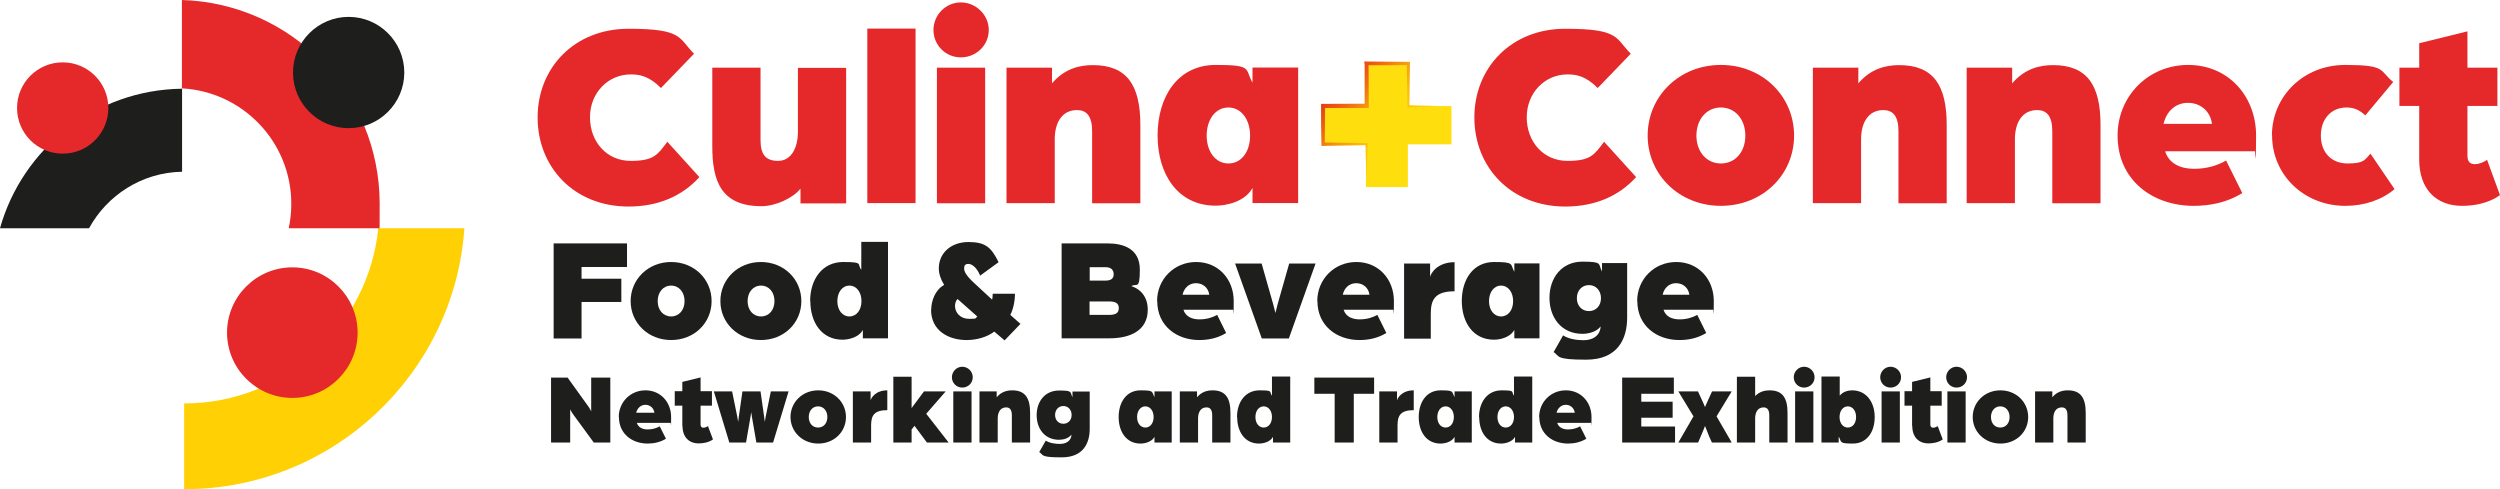
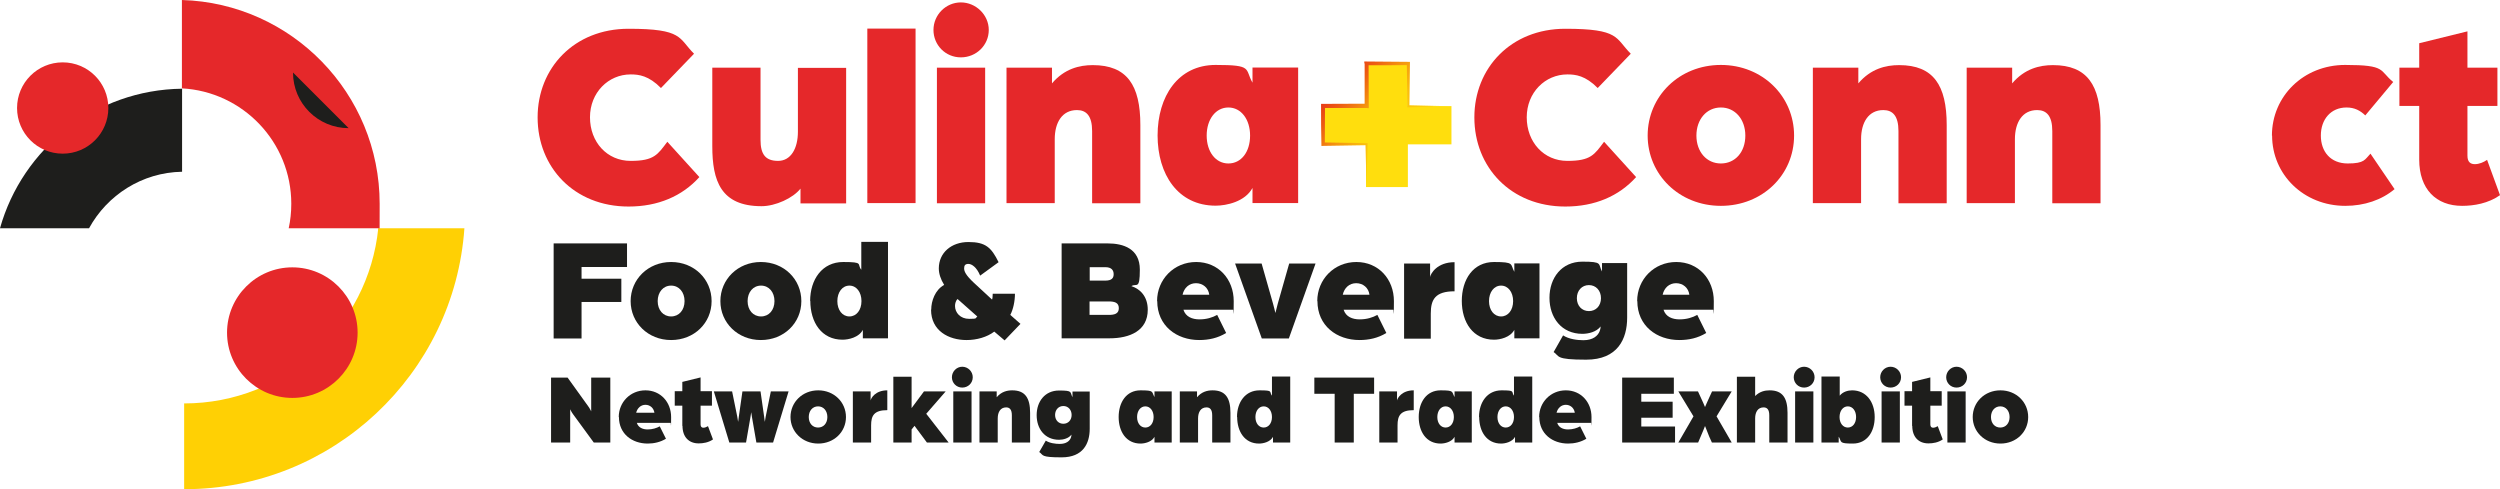
<svg xmlns="http://www.w3.org/2000/svg" id="Layer_1" data-name="Layer 1" version="1.1" viewBox="0 0 1451.3 284">
  <defs>
    <style> .cls-1 { fill: url(#linear-gradient); } .cls-1, .cls-2, .cls-3, .cls-4, .cls-5, .cls-6 { stroke-width: 0px; } .cls-2 { fill: #e5282a; } .cls-3 { fill: none; } .cls-4 { fill: #1e1e1c; } .cls-5 { fill: #ffd004; } .cls-7 { clip-path: url(#clippath); } .cls-6 { fill: #ffde0d; } </style>
    <clipPath id="clippath">
      <path class="cls-3" d="M769.3,61.5h0M792.2,36.7v23.5c0,0-24.1.1-24.1.1h-1.2s0,1.2,0,1.2c0,7.4,0,14.8.2,22.2v1s1,0,1,0l24.6-.4.6,24.2.6-24.8v-.6s-.6,0-.6,0l-24.2-.4c.1-6.7,0-13.4.1-20h24.1c0,.1,1.3.1,1.3.1v-1.3s-.1-23.6-.1-23.6c7.4,0,14.8,0,22.2-.1l.3,23.8v.7s.6,0,.6,0l25.2-.6-24.6-.6.3-24.2v-1s-1,0-1,0c-8.1-.1-16.2-.1-24.3-.2h-1.2s0,1.2,0,1.2Z" />
    </clipPath>
    <linearGradient id="linear-gradient" x1="-185.8" y1="1142.1" x2="-182.4" y2="1142.1" gradientTransform="translate(20839.9 -3164.5) rotate(-90) scale(17.5 -17.5)" gradientUnits="userSpaceOnUse">
      <stop offset="0" stop-color="#ffde0d" />
      <stop offset="0" stop-color="#fdd50d" />
      <stop offset=".3" stop-color="#fabd0e" />
      <stop offset=".5" stop-color="#f49610" />
      <stop offset=".7" stop-color="#ed5f13" />
      <stop offset="1" stop-color="#e31b17" />
      <stop offset="1" stop-color="#e20e18" />
    </linearGradient>
  </defs>
  <polygon class="cls-4" points="321.4 141.3 364 141.3 364 155 337.6 155 337.6 161.8 360.7 161.8 360.7 175.3 337.6 175.3 337.6 196.5 321.4 196.5 321.4 141.3" />
  <path class="cls-4" d="M366.1,174.8c0-12.6,10.1-22.7,23.5-22.7s23.5,10,23.5,22.7-10.1,22.6-23.5,22.6-23.5-10-23.5-22.6M397.4,174.8c0-5.2-3.2-9-7.8-9s-7.8,3.8-7.8,9,3.2,8.9,7.8,8.9,7.8-3.7,7.8-8.9" />
  <path class="cls-4" d="M418.2,174.8c0-12.6,10.1-22.7,23.5-22.7s23.5,10,23.5,22.7-10.1,22.6-23.5,22.6-23.5-10-23.5-22.6M449.6,174.8c0-5.2-3.2-9-7.8-9s-7.8,3.8-7.8,9,3.2,8.9,7.8,8.9,7.8-3.7,7.8-8.9" />
  <path class="cls-4" d="M470.3,174.8c0-12.6,7-22.7,19.2-22.7s7.8,1.2,10.5,4.5v-16.2h15.5v56h-14.6v-4.9c-2.3,4.4-8.3,5.7-11.8,5.7-12.1,0-18.7-10-18.7-22.6M500.1,174.8c0-5.2-2.9-9-7-9s-7,3.8-7,9,2.9,8.9,7,8.9,7-3.7,7-8.9" />
  <path class="cls-4" d="M540.6,179.7c0-4.9,2.2-11.4,7.5-14.3-2.1-3.4-3.1-6.6-3.1-9.6,0-9,7.2-15.3,17.2-15.3s13.3,3.2,17.5,11.7l-10.7,7.8c-2-4.9-4.9-6.8-6.8-6.8s-2.5.9-2.5,2.6.9,3.9,5.6,8.3l10.6,9.8c.2-.3.4-1.7.4-3.4h12.9c0,4.3-1,9.1-2.7,12.3l5.9,5.2-9.2,9.6-6-5.1c-4.2,3.2-10.2,4.9-16.1,4.9-10.4,0-20.6-5.4-20.6-17.6M567.3,183.7l-11.4-10.1c-1,.8-1.5,2.6-1.5,4,0,3.9,3.1,7.5,8.2,7.5s3.4-.4,4.8-1.4" />
  <path class="cls-4" d="M616.3,141.3h26.7c9.2,0,18.7,3.1,18.7,15.2s-1.9,7.7-4.9,9.6c5.3,1.7,9.5,6.2,9.5,13.7,0,12.2-10.4,16.6-22.2,16.6h-27.8v-55.2ZM641.6,162.9c3.7,0,4.9-1.4,4.9-3.7s-1.2-4.1-4.9-4.1h-9v7.8h9ZM643.7,182.8c3.2,0,5.8-.6,5.8-3.9s-2.6-3.9-5.8-3.9h-11.2v7.8h11.2Z" />
  <path class="cls-4" d="M671.7,174.8c0-12.6,9.8-22.7,22.7-22.7s21.8,10,21.8,22.7-.3,5-.3,5h-28.9c1.3,4.1,5.1,5.6,9.3,5.6s7.6-1.1,10.3-2.6l5.2,10.5c-4.9,3-10.2,4.1-15.6,4.1-13.2,0-24.4-8.3-24.4-22.6M702,171.1c-.5-4-3.7-6.7-7.7-6.7s-6.9,2.7-7.8,6.7h15.5Z" />
  <path class="cls-4" d="M717.1,153h15.3l6.6,23.2c.6,2,.9,3.7,1.4,5.5.5-1.9.9-3.5,1.4-5.5l6.6-23.2h15.3l-15.5,43.5h-15.7l-15.5-43.5Z" />
  <path class="cls-4" d="M764.7,174.8c0-12.6,9.8-22.7,22.7-22.7s21.8,10,21.8,22.7-.3,5-.3,5h-28.9c1.3,4.1,5.1,5.6,9.3,5.6s7.6-1.1,10.3-2.6l5.2,10.5c-4.9,3-10.2,4.1-15.6,4.1-13.2,0-24.4-8.3-24.4-22.6M795,171.1c-.5-4-3.7-6.7-7.7-6.7s-6.9,2.7-7.8,6.7h15.5Z" />
  <path class="cls-4" d="M815.1,153h15.1v7.8c.3-1.9,4-8.6,14.2-8.6v16.9c-11.2,0-13.8,4.7-13.8,12.9v14.6h-15.5v-43.5Z" />
  <path class="cls-4" d="M848.6,174.8c0-12.6,6.6-22.7,18.7-22.7s9.3,1.2,11.8,5.7v-4.9h14.6v43.5h-14.6v-4.9c-2.4,4.4-8.3,5.7-11.8,5.7-12.1,0-18.7-10-18.7-22.6M878.4,174.8c0-5.2-2.9-9-7-9s-7,3.8-7,9,2.9,8.9,7,8.9,7-3.7,7-8.9" />
  <path class="cls-4" d="M901.9,204.4l5.5-9.7c3.4,2.2,8.3,2.8,11.8,2.8,5.6,0,8.5-2.6,9.5-5.4.3-.9.5-1.7.5-2.6-2.4,3.2-7.1,4.3-10.6,4.3-12.1,0-19.1-9.4-19.1-20.9s7-21,19.1-21,9,1.3,11.4,5.7v-4.9h14.6v31.7c0,12.4-5.5,24.4-23.8,24.4s-15.2-2-19.1-4.6M929.4,173.1c0-4.4-2.9-7.6-7-7.6s-7,3.2-7,7.6,2.9,7.5,7,7.5,7-3.1,7-7.5" />
  <path class="cls-4" d="M950.4,174.8c0-12.6,9.8-22.7,22.7-22.7s21.8,10,21.8,22.7-.3,5-.3,5h-28.9c1.3,4.1,5.1,5.6,9.3,5.6s7.6-1.1,10.3-2.6l5.2,10.5c-4.9,3-10.2,4.1-15.6,4.1-13.2,0-24.4-8.3-24.4-22.6M980.7,171.1c-.5-4-3.7-6.7-7.7-6.7s-6.9,2.7-7.8,6.7h15.5Z" />
  <path class="cls-4" d="M319.9,219.2h9.6l12,16.7c.9,1.2,1.7,2.9,1.7,2.9v-19.6h11.1v37.7h-9.6l-12-16.4c-.9-1.2-1.7-2.9-1.7-2.9v19.3h-11.1v-37.7Z" />
  <path class="cls-4" d="M359.2,242.1c0-8.6,6.7-15.5,15.5-15.5s14.9,6.9,14.9,15.5-.2,3.4-.2,3.4h-19.7c.9,2.8,3.5,3.8,6.3,3.8s5.2-.8,7-1.8l3.6,7.2c-3.3,2-7,2.8-10.6,2.8-9,0-16.7-5.6-16.7-15.4M379.9,239.6c-.4-2.7-2.5-4.6-5.2-4.6s-4.7,1.9-5.4,4.6h10.6Z" />
  <path class="cls-4" d="M396.1,247.3v-11.8h-4.4v-8.4h4.4v-5.4l10.6-2.6v8h6.6v8.4h-6.6v10.9c0,1.4.7,1.9,1.6,1.9s1.9-.4,2.7-.9l2.9,7.7c-2.6,1.8-5.7,2.3-8.3,2.3-5.7,0-9.4-3.7-9.4-10.2" />
  <path class="cls-4" d="M414.7,227.2h10.3l3,14.7c.3,1.5.5,3,.5,3,0,0,.2-1.5.4-3l2.1-14.7h10.5l2.1,14.7c.2,1.5.4,3,.4,3,0,0,.2-1.5.5-3l3-14.7h10.3l-9,29.7h-9.7l-2.6-15c-.3-1.6-.4-2.6-.4-2.6,0,0-.1.9-.4,2.6l-2.6,15h-9.7l-9-29.7Z" />
  <path class="cls-4" d="M458.9,242.1c0-8.6,6.9-15.5,16.1-15.5s16.1,6.9,16.1,15.5-6.9,15.4-16.1,15.4-16.1-6.9-16.1-15.4M480.3,242.1c0-3.6-2.2-6.2-5.4-6.2s-5.4,2.6-5.4,6.2,2.2,6.1,5.4,6.1,5.4-2.5,5.4-6.1" />
  <path class="cls-4" d="M495.1,227.2h10.3v5.3c.2-1.3,2.7-5.9,9.7-5.9v11.5c-7.7,0-9.4,3.2-9.4,8.8v10h-10.6v-29.7Z" />
  <polygon class="cls-4" points="518.6 218.7 529.2 218.7 529.2 236.9 536.4 227.2 549 227.2 537.7 240.2 550.7 256.9 538.1 256.9 530.9 247.2 529.2 249.3 529.2 256.9 518.6 256.9 518.6 218.7" />
  <path class="cls-4" d="M552.6,219c0-3.3,2.7-6.1,6-6.1s6.1,2.7,6.1,6.1-2.7,6-6.1,6-6-2.7-6-6M553.4,227.2h10.6v29.7h-10.6v-29.7Z" />
  <path class="cls-4" d="M568.6,227.2h10v3.4c2.7-3.2,6-4,9-4,7.5,0,10.4,4.4,10.4,13.1v17.2h-10.6v-15.8c0-3.4-1.3-4.6-3.3-4.6-3.3,0-4.9,2.7-4.9,6.4v14h-10.6v-29.7Z" />
  <path class="cls-4" d="M603.3,262.4l3.8-6.6c2.3,1.5,5.7,1.9,8.1,1.9,3.8,0,5.8-1.7,6.5-3.7.2-.6.3-1.2.3-1.7-1.6,2.2-4.8,3-7.2,3-8.3,0-13-6.4-13-14.3s4.8-14.3,13-14.3,6.2.9,7.8,3.9v-3.3h10v21.6c0,8.5-3.8,16.6-16.3,16.6s-10.4-1.3-13-3.1M622.1,240.9c0-3-2-5.2-4.8-5.2s-4.8,2.2-4.8,5.2,2,5.1,4.8,5.1,4.8-2.1,4.8-5.1" />
  <path class="cls-4" d="M649.4,242.1c0-8.6,4.5-15.5,12.7-15.5s6.3.8,8.1,3.9v-3.3h10v29.7h-10v-3.3c-1.6,3-5.7,3.9-8.1,3.9-8.3,0-12.7-6.9-12.7-15.4M669.7,242.1c0-3.6-2-6.2-4.8-6.2s-4.8,2.6-4.8,6.2,2,6.1,4.8,6.1,4.8-2.5,4.8-6.1" />
  <path class="cls-4" d="M684.9,227.2h10v3.4c2.7-3.2,6-4,9-4,7.5,0,10.4,4.4,10.4,13.1v17.2h-10.6v-15.8c0-3.4-1.3-4.6-3.3-4.6-3.3,0-4.9,2.7-4.9,6.4v14h-10.6v-29.7Z" />
  <path class="cls-4" d="M718.1,242.1c0-8.6,4.8-15.5,13.1-15.5s5.4.8,7.2,3.1v-11.1h10.6v38.3h-10v-3.3c-1.6,3-5.7,3.9-8.1,3.9-8.3,0-12.7-6.9-12.7-15.4M738.4,242.1c0-3.6-2-6.2-4.8-6.2s-4.8,2.6-4.8,6.2,2,6.1,4.8,6.1,4.8-2.5,4.8-6.1" />
  <polygon class="cls-4" points="774.8 228.6 763 228.6 763 219.2 797.7 219.2 797.7 228.6 785.9 228.6 785.9 256.9 774.8 256.9 774.8 228.6" />
  <path class="cls-4" d="M800.7,227.2h10.3v5.3c.2-1.3,2.7-5.9,9.7-5.9v11.5c-7.7,0-9.4,3.2-9.4,8.8v10h-10.6v-29.7Z" />
  <path class="cls-4" d="M823.6,242.1c0-8.6,4.5-15.5,12.7-15.5s6.3.8,8.1,3.9v-3.3h10v29.7h-10v-3.3c-1.6,3-5.7,3.9-8.1,3.9-8.3,0-12.7-6.9-12.7-15.4M844,242.1c0-3.6-2-6.2-4.8-6.2s-4.8,2.6-4.8,6.2,2,6.1,4.8,6.1,4.8-2.5,4.8-6.1" />
  <path class="cls-4" d="M858.6,242.1c0-8.6,4.8-15.5,13.1-15.5s5.4.8,7.2,3.1v-11.1h10.6v38.3h-10v-3.3c-1.6,3-5.7,3.9-8.1,3.9-8.3,0-12.7-6.9-12.7-15.4M878.9,242.1c0-3.6-2-6.2-4.8-6.2s-4.8,2.6-4.8,6.2,2,6.1,4.8,6.1,4.8-2.5,4.8-6.1" />
  <path class="cls-4" d="M893.5,242.1c0-8.6,6.7-15.5,15.5-15.5s14.9,6.9,14.9,15.5-.2,3.4-.2,3.4h-19.7c.9,2.8,3.5,3.8,6.3,3.8s5.2-.8,7-1.8l3.6,7.2c-3.3,2-7,2.8-10.6,2.8-9,0-16.7-5.6-16.7-15.4M914.2,239.6c-.4-2.7-2.5-4.6-5.2-4.6s-4.7,1.9-5.4,4.6h10.6Z" />
  <polygon class="cls-4" points="941.7 219.2 971.7 219.2 971.7 228.6 952.8 228.6 952.8 233.2 971 233.2 971 242.5 952.8 242.5 952.8 247.6 972.4 247.6 972.4 256.9 941.7 256.9 941.7 219.2" />
  <path class="cls-4" d="M983.1,241.7l-8.8-14.5h11.4l1.2,2.6c1.2,2.4,2.9,6.5,2.9,6.5,0,0,1.7-4,2.9-6.5l1.2-2.6h11.4l-8.8,14.5,8.8,15.2h-11.5l-1.5-3.3c-1-2.4-2.5-6.3-2.5-6.3,0,0-1.5,3.9-2.6,6.3l-1.4,3.3h-11.5l8.8-15.2Z" />
  <path class="cls-4" d="M1008.3,218.7h10.6v11.2c2.6-2.6,5.6-3.3,8.4-3.3,7.5,0,10.4,4.4,10.4,13.1v17.2h-10.6v-15.8c0-3.4-1.3-4.6-3.3-4.6-3.3,0-4.9,2.7-4.9,6.4v14h-10.6v-38.3Z" />
  <path class="cls-4" d="M1041.3,219c0-3.3,2.7-6.1,6-6.1s6.1,2.7,6.1,6.1-2.7,6-6.1,6-6-2.7-6-6M1042.1,227.2h10.6v29.7h-10.6v-29.7Z" />
  <path class="cls-4" d="M1067.4,253.6v3.3h-10v-38.3h10.6v11.1c1.8-2.3,4.8-3.1,7.2-3.1,8.3,0,13.1,6.9,13.1,15.5s-4.5,15.4-12.7,15.4-6.4-.9-8.1-3.9M1077.5,242.1c0-3.6-2-6.2-4.8-6.2s-4.8,2.6-4.8,6.2,2,6.1,4.8,6.1,4.8-2.5,4.8-6.1" />
  <path class="cls-4" d="M1091.5,219c0-3.3,2.7-6.1,6-6.1s6.1,2.7,6.1,6.1-2.7,6-6.1,6-6-2.7-6-6M1092.3,227.2h10.6v29.7h-10.6v-29.7Z" />
  <path class="cls-4" d="M1110,247.3v-11.8h-4.4v-8.4h4.4v-5.4l10.6-2.6v8h6.6v8.4h-6.6v10.9c0,1.4.7,1.9,1.6,1.9s1.9-.4,2.7-.9l2.9,7.7c-2.6,1.8-5.7,2.3-8.3,2.3-5.7,0-9.4-3.7-9.4-10.2" />
  <path class="cls-4" d="M1129.8,219c0-3.3,2.7-6.1,6-6.1s6.1,2.7,6.1,6.1-2.7,6-6.1,6-6-2.7-6-6M1130.5,227.2h10.6v29.7h-10.6v-29.7Z" />
  <path class="cls-4" d="M1145.2,242.1c0-8.6,6.9-15.5,16.1-15.5s16.1,6.9,16.1,15.5-6.9,15.4-16.1,15.4-16.1-6.9-16.1-15.4M1166.6,242.1c0-3.6-2.2-6.2-5.4-6.2s-5.4,2.6-5.4,6.2,2.2,6.1,5.4,6.1,5.4-2.5,5.4-6.1" />
-   <path class="cls-4" d="M1181.4,227.2h10v3.4c2.7-3.2,6-4,9-4,7.5,0,10.4,4.4,10.4,13.1v17.2h-10.6v-15.8c0-3.4-1.3-4.6-3.3-4.6-3.3,0-4.9,2.7-4.9,6.4v14h-10.6v-29.7Z" />
  <path class="cls-2" d="M312.1,68.1c0-28.5,21.1-51.4,52.8-51.4s28.9,5.4,38,14.5l-19.2,19.9c-7.1-7.2-12.8-7.9-17.6-7.9-12.9,0-23.6,10.5-23.6,24.9s9.9,25.3,23.6,25.3,15.7-3.7,21.3-11.1l18.6,20.5c-10,11.1-24,17.1-41.1,17.1-31.7,0-52.8-22.9-52.8-51.7" />
  <path class="cls-2" d="M413.5,84.7v-45.4h28v41.9c0,8.3,2.8,12.2,10.2,12.2s11.5-7.2,11.5-16.9v-37.1h28v78.7h-26.5v-8.6c-4.3,5.5-14.5,10.2-22.6,10.2-23.7,0-28.6-14.8-28.6-34.8" />
  <rect class="cls-2" x="503.5" y="16.6" width="28" height="101.3" />
  <path class="cls-2" d="M541.9,17.4c0-8.8,7.2-16,15.9-16s16.2,7.2,16.2,16-7.2,15.9-16.2,15.9-15.9-7.2-15.9-15.9M543.9,39.3h28v78.7h-28V39.3Z" />
  <path class="cls-2" d="M584.2,39.3h26.5v9.1c7.2-8.5,15.9-10.6,23.7-10.6,19.9,0,27.6,11.7,27.6,34.8v45.4h-28v-41.9c0-8.9-3.4-12.2-8.8-12.2-8.6,0-12.9,7.2-12.9,16.9v37.1h-28V39.3Z" />
  <path class="cls-2" d="M672,78.7c0-22.8,11.9-41,33.7-41s16.8,2.2,21.4,10.3v-8.8h26.5v78.7h-26.5v-8.8c-4.3,8-15.1,10.3-21.4,10.3-21.9,0-33.7-18.2-33.7-40.8M725.7,78.7c0-9.4-5.2-16.3-12.6-16.3s-12.6,6.9-12.6,16.3,5.2,16.2,12.6,16.2,12.6-6.6,12.6-16.2" />
  <polygon class="cls-6" points="793 83.8 767.7 83.8 767.7 61.6 793 61.6 793 36.8 817.3 36.8 817.3 61.6 842.6 61.6 842.6 83.8 817.3 83.8 817.3 108.6 793 108.6 793 83.8" />
  <path class="cls-2" d="M855.9,68.1c0-28.5,21.1-51.4,52.8-51.4s28.9,5.4,38,14.5l-19.2,19.9c-7.1-7.2-12.8-7.9-17.6-7.9-12.9,0-23.6,10.5-23.6,24.9s9.9,25.3,23.6,25.3,15.7-3.7,21.3-11.1l18.6,20.5c-10,11.1-24,17.1-41.1,17.1-31.7,0-52.8-22.9-52.8-51.7" />
  <path class="cls-2" d="M956.5,78.7c0-22.8,18.3-41,42.5-41s42.5,18.2,42.5,41-18.3,40.8-42.5,40.8-42.5-18.2-42.5-40.8M1013.2,78.7c0-9.4-5.9-16.3-14.2-16.3s-14.2,6.9-14.2,16.3,5.9,16.2,14.2,16.2,14.2-6.6,14.2-16.2" />
  <path class="cls-2" d="M1052.3,39.3h26.5v9.1c7.2-8.5,15.9-10.6,23.7-10.6,19.9,0,27.6,11.7,27.6,34.8v45.4h-28v-41.9c0-8.9-3.4-12.2-8.8-12.2-8.6,0-12.9,7.2-12.9,16.9v37.1h-28V39.3Z" />
  <path class="cls-2" d="M1141.6,39.3h26.5v9.1c7.2-8.5,15.9-10.6,23.7-10.6,19.9,0,27.6,11.7,27.6,34.8v45.4h-28v-41.9c0-8.9-3.4-12.2-8.8-12.2-8.6,0-12.9,7.2-12.9,16.9v37.1h-28V39.3Z" />
-   <path class="cls-2" d="M1229.3,78.7c0-22.8,17.7-41,41-41s39.4,18.2,39.4,41-.6,9.1-.6,9.1h-52.2c2.3,7.4,9.2,10.2,16.8,10.2s13.7-2,18.6-4.8l9.4,18.9c-8.8,5.4-18.5,7.4-28.2,7.4-23.9,0-44.2-14.9-44.2-40.8M1284.1,71.9c-.9-7.2-6.6-12.2-13.9-12.2s-12.5,4.9-14.2,12.2h28Z" />
  <path class="cls-2" d="M1318.9,78.7c0-22.8,18.3-41,42.5-41s19.6,3.2,27.9,9.9l-16.2,19.4c-2.9-2.8-6.2-4.6-10.9-4.6-9.1,0-14.9,6.9-14.9,16.3s5.7,16.2,15.6,16.2,9.9-2.3,13.2-5.7l14,20.6c-7.5,6.3-17.6,9.7-28.6,9.7-24.2,0-42.5-18.2-42.5-40.8" />
  <path class="cls-2" d="M1404.4,92.6v-31.1h-11.5v-22.2h11.5v-14.2l28-6.9v21.1h17.4v22.2h-17.4v28.9c0,3.7,1.8,4.9,4.3,4.9s5.1-1.1,7.1-2.5l7.5,20.5c-6.8,4.8-15.1,6.2-22,6.2-15.1,0-24.9-9.7-24.9-26.9" />
  <g class="cls-7">
    <rect class="cls-1" x="752.7" y="19.5" width="104.6" height="105" transform="translate(239.1 649) rotate(-50.7)" />
  </g>
  <path class="cls-2" d="M167.6,132.5c1-4.6,1.5-9.3,1.5-14.2,0-35.8-28.1-65.1-63.5-67V0c63.7,1.9,114.8,54.2,114.8,118.3s-.3,9.5-.8,14.2h-52Z" />
  <path class="cls-5" d="M219.6,132.5c-5.8,57.1-54.1,101.7-112.7,101.7v49.8c86.2,0,156.8-66.8,162.7-151.5h-50Z" />
  <path class="cls-4" d="M51.7,132.5c10.5-19.2,30.7-32.4,54-32.8v-48.2C55.3,52.1,13,86.2,0,132.5h51.7Z" />
-   <path class="cls-4" d="M170.1,42.1c0,17.9,14.5,32.3,32.3,32.3s32.3-14.5,32.3-32.3-14.5-32.3-32.3-32.3-32.3,14.5-32.3,32.3" />
+   <path class="cls-4" d="M170.1,42.1c0,17.9,14.5,32.3,32.3,32.3" />
  <path class="cls-2" d="M9.9,62.7c0,14.6,11.8,26.5,26.5,26.5s26.5-11.9,26.5-26.5-11.8-26.5-26.5-26.5-26.5,11.9-26.5,26.5" />
  <path class="cls-2" d="M131.8,193.1c0,20.9,17,37.9,37.9,37.9s37.9-17,37.9-37.9-17-37.9-37.9-37.9-37.9,17-37.9,37.9" />
</svg>